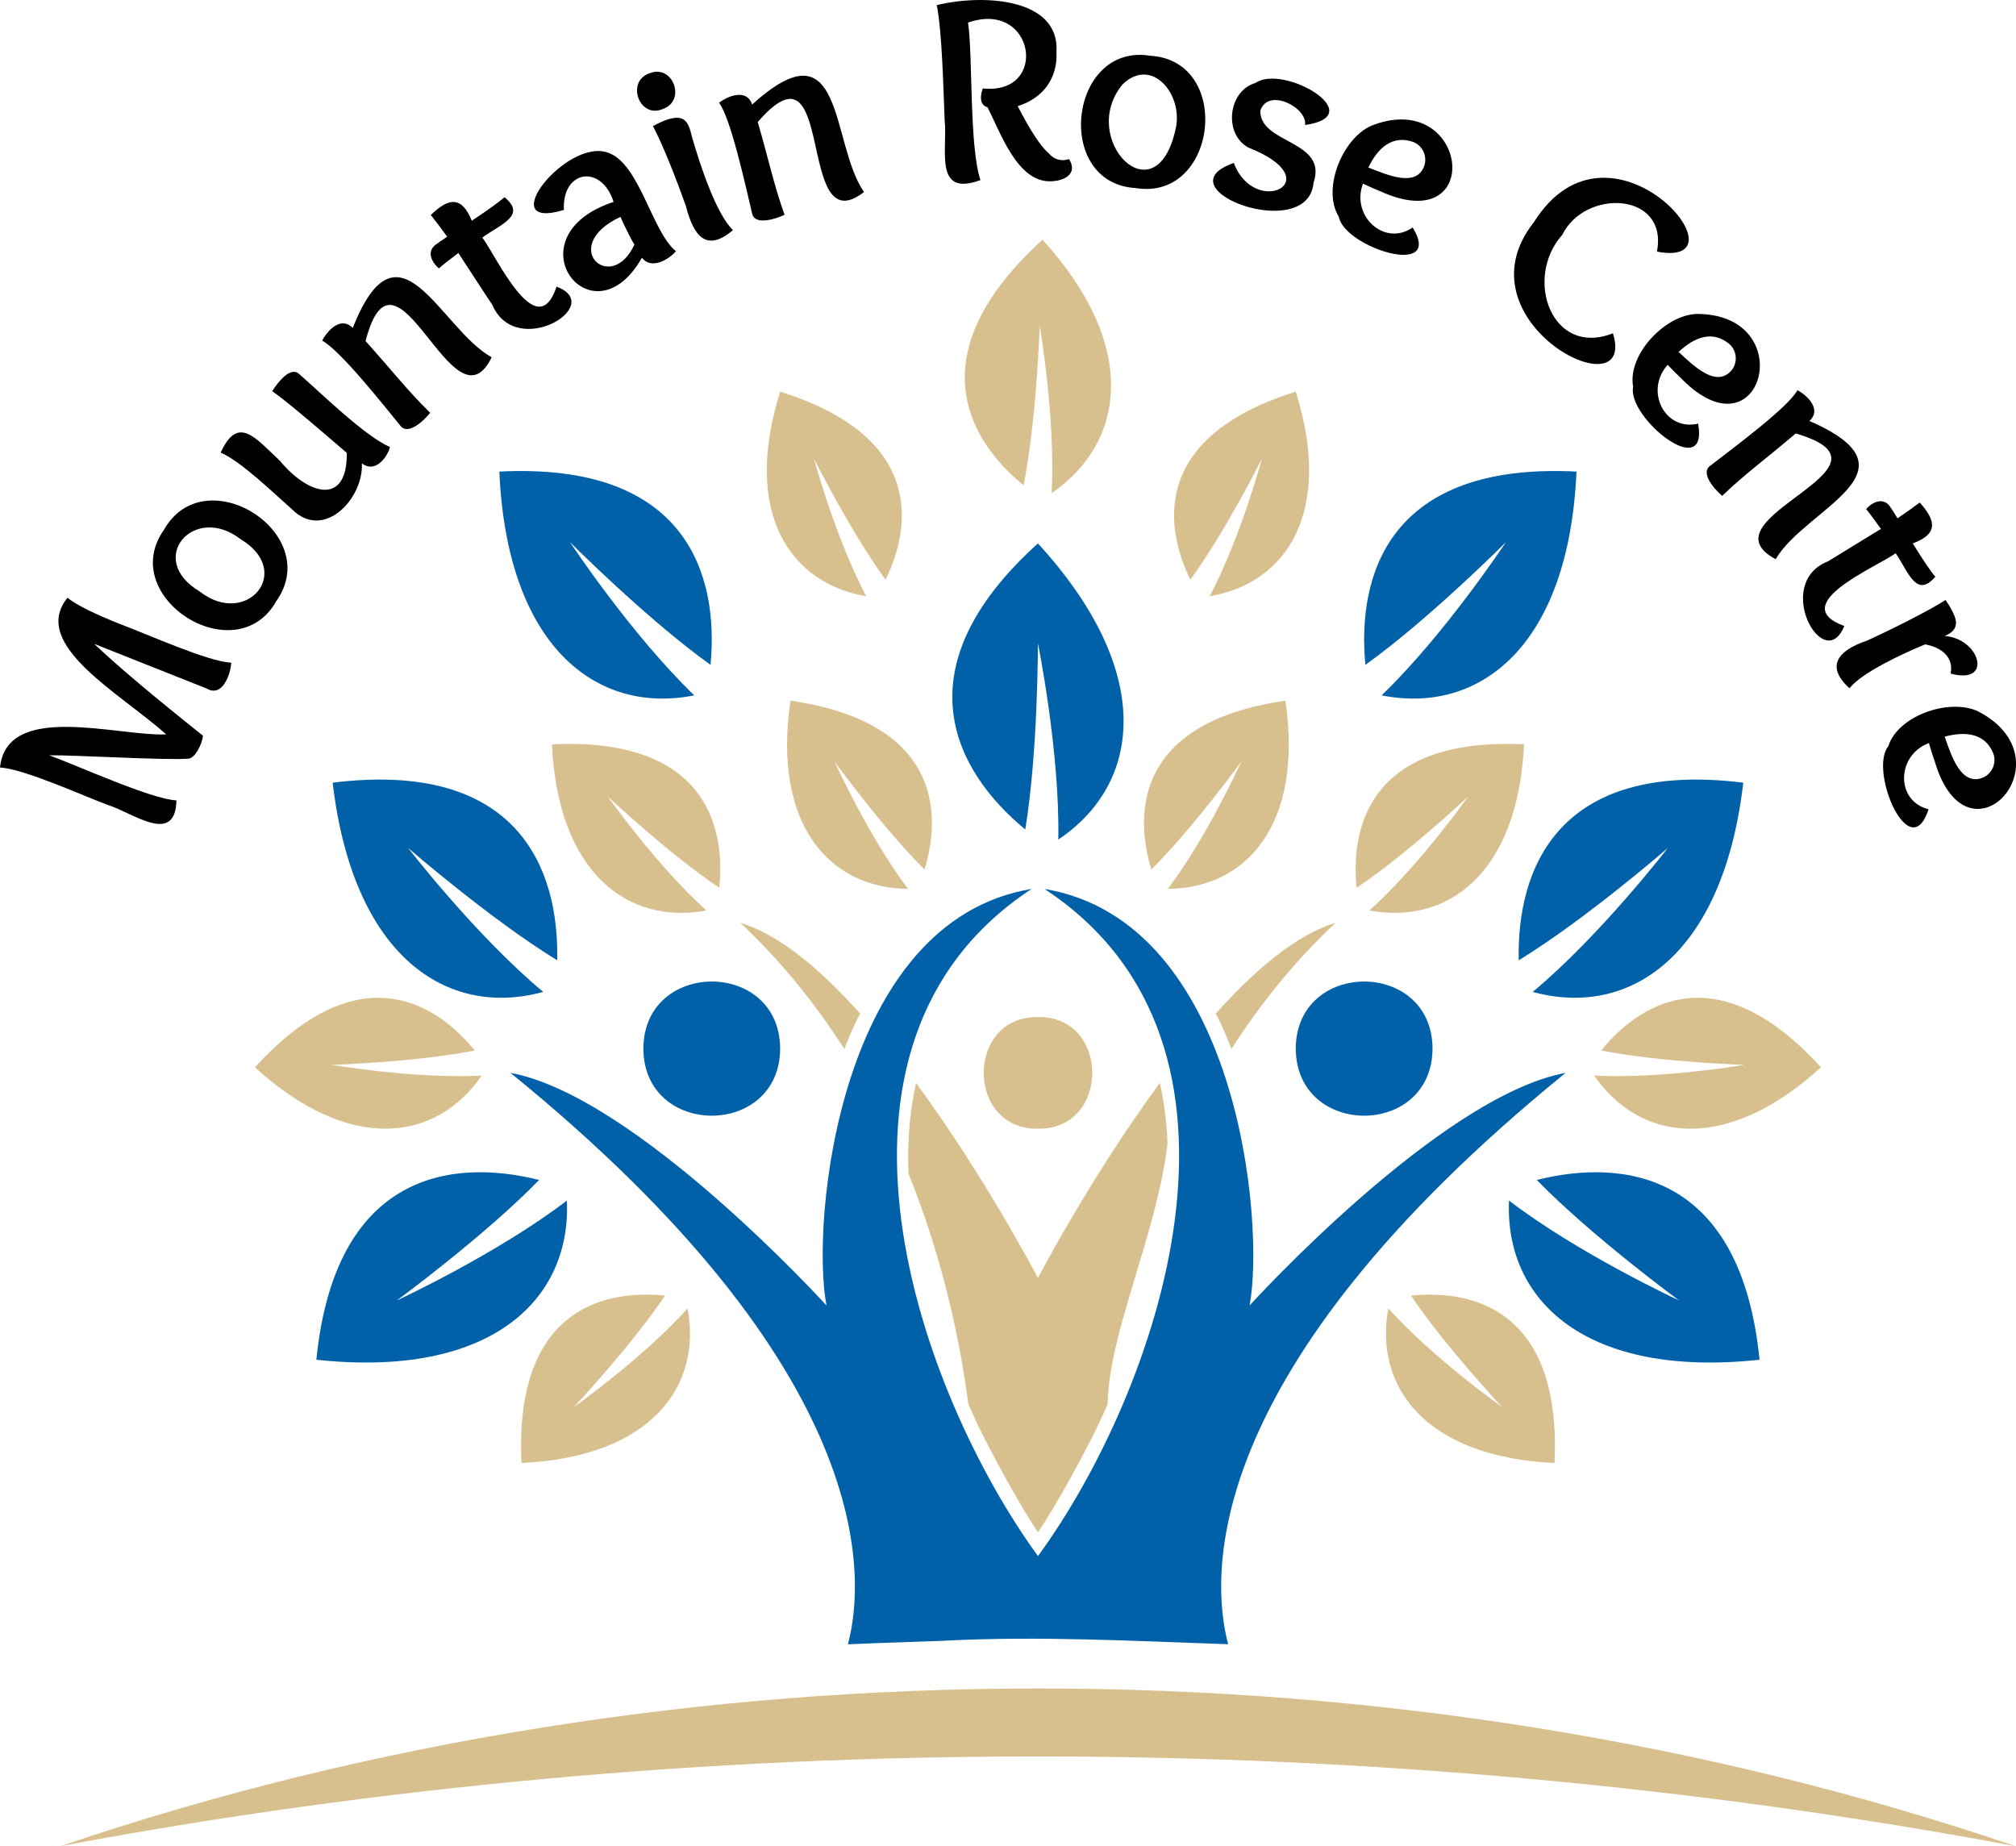
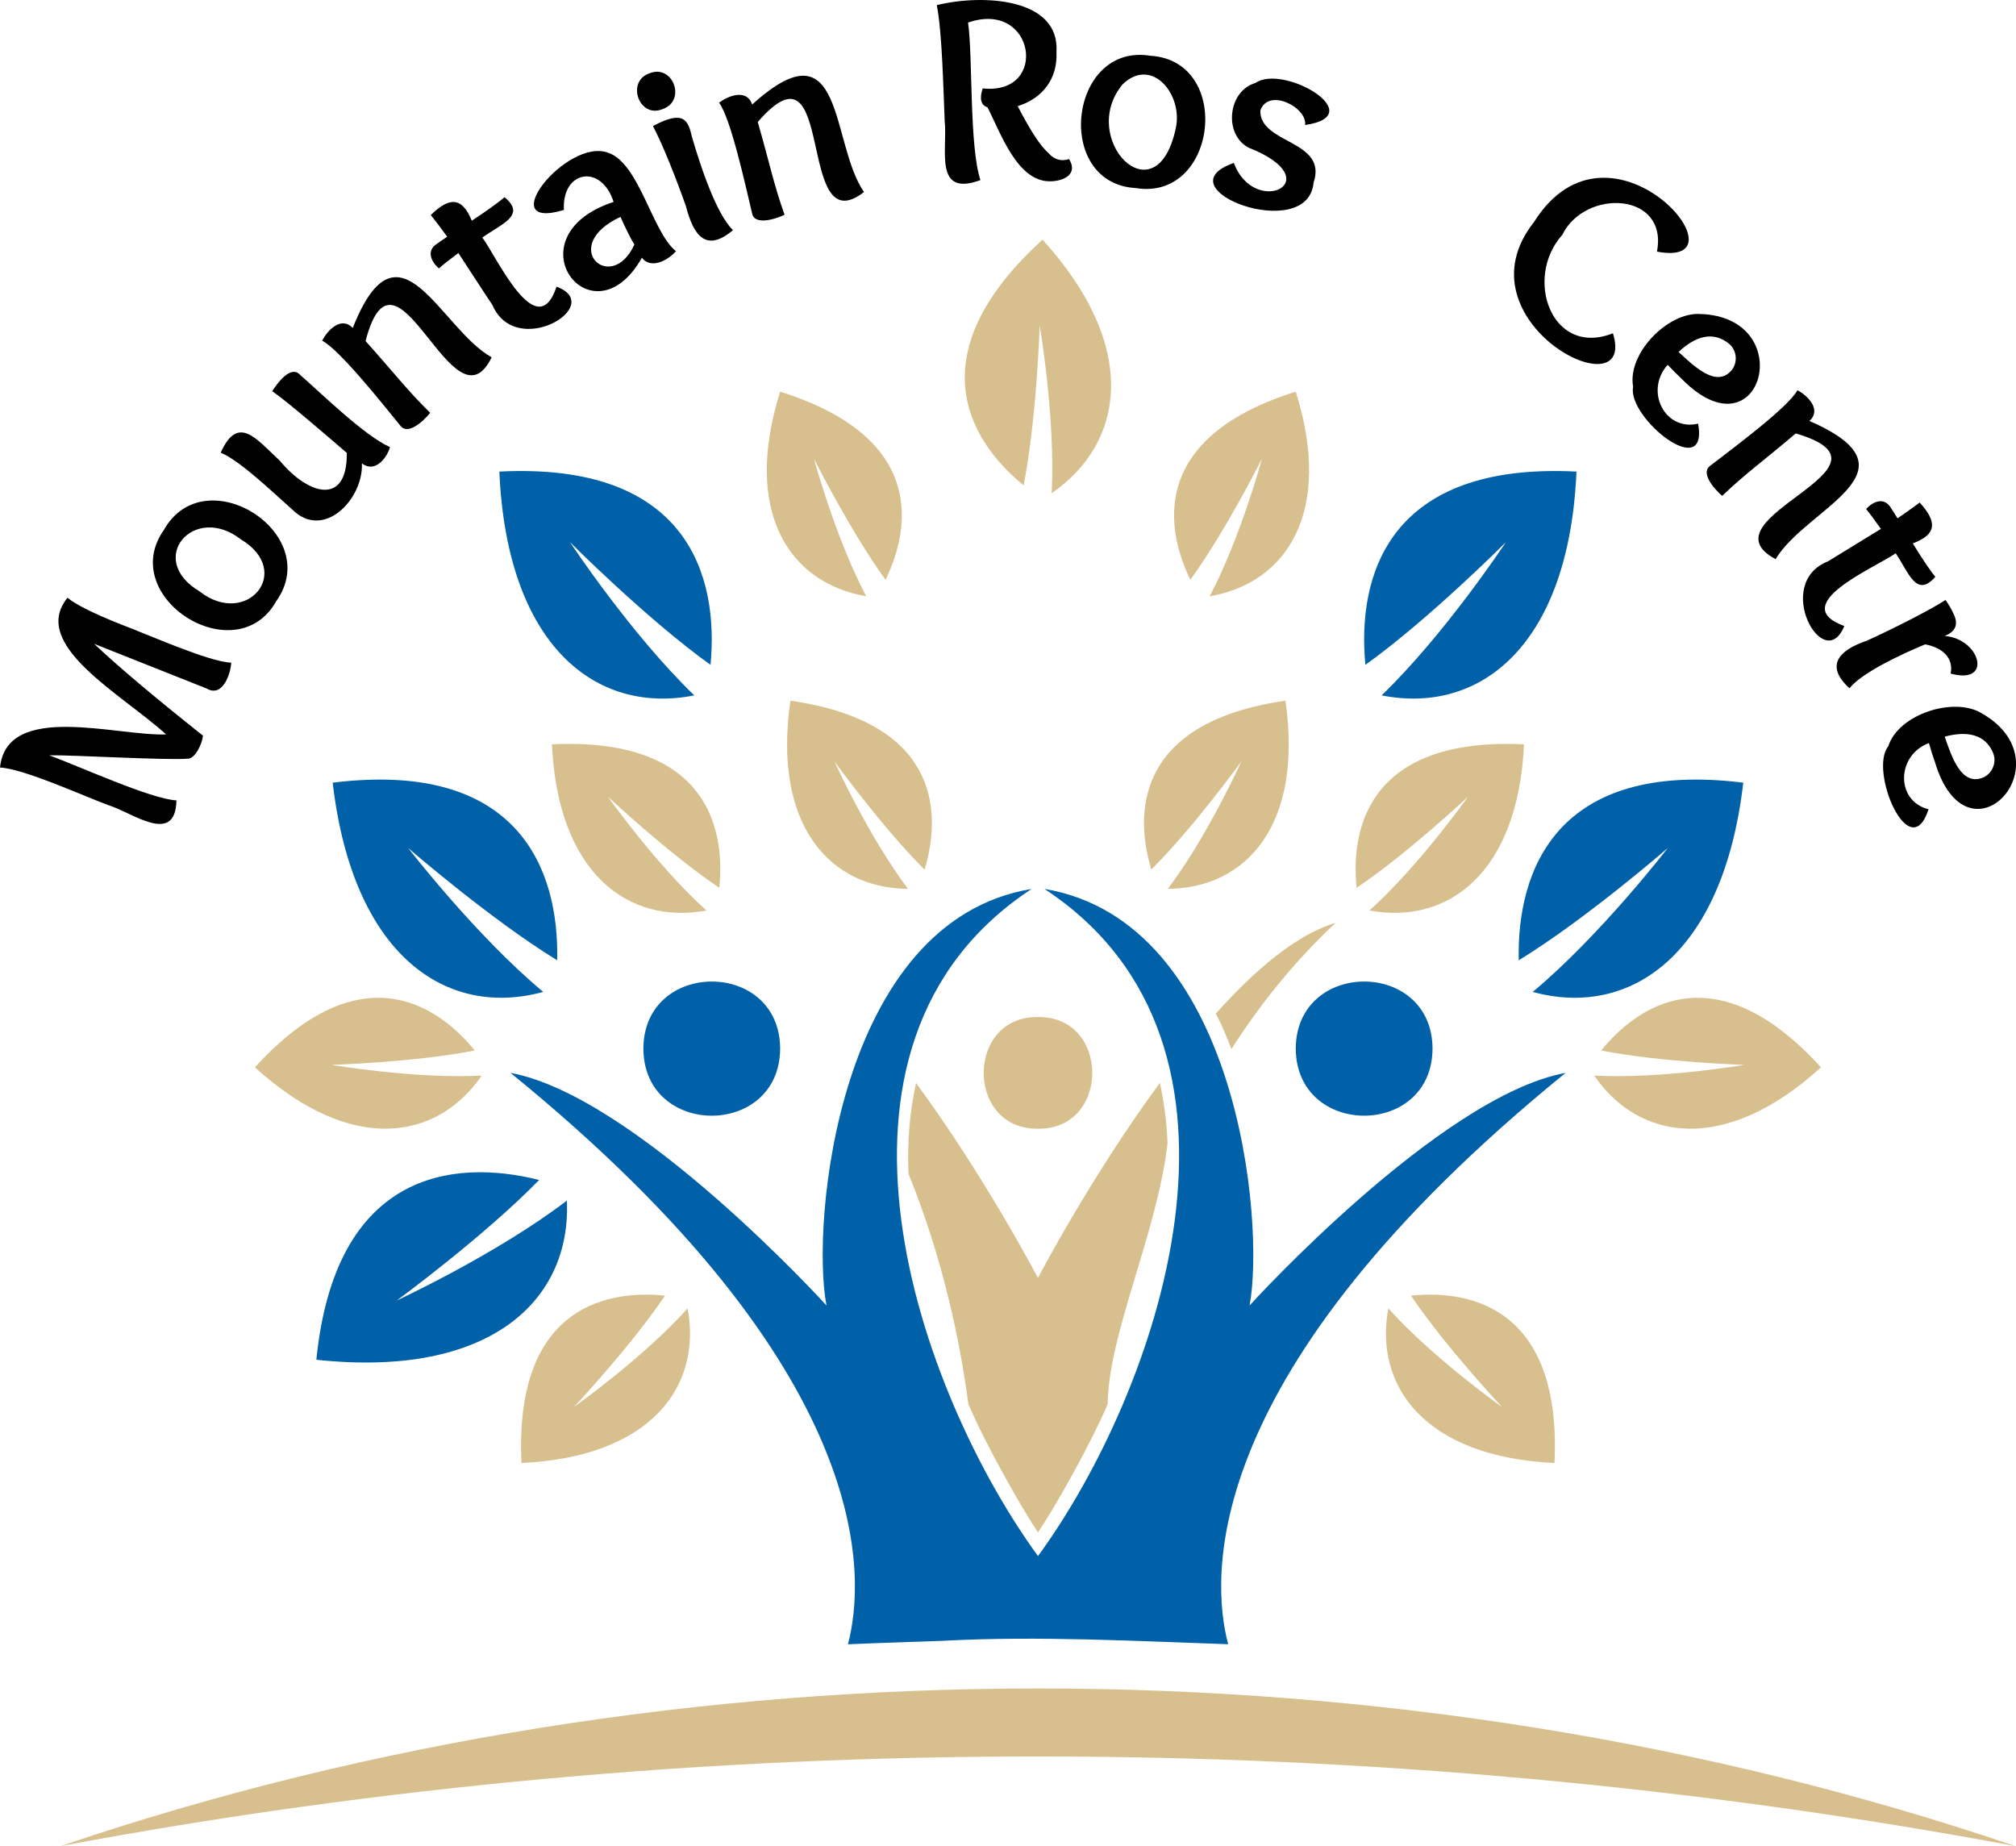
<svg xmlns="http://www.w3.org/2000/svg" id="Layer_1" viewBox="0 0 319.71 292.75">
  <defs>
    <style>.cls-1{fill:none;}.cls-2{clip-path:url(#clippath);}.cls-3{fill:#0061a9;}.cls-4{fill:#d8c08e;}.cls-5{clip-path:url(#clippath-1);}</style>
    <clipPath id="clippath">
      <rect class="cls-1" x="152" y="37.87" width="25.33" height="41.54" />
    </clipPath>
    <clipPath id="clippath-1">
      <rect class="cls-1" x="9.61" y="267.41" width="310" height="25.33" />
    </clipPath>
  </defs>
-   <path class="cls-3" d="m162.59,131.53c-11.01-9.09-20.13-25.36,2.01-45.36,18.71,20.42,16.43,38.14,3.23,46.96.27-13.92-3.23-31.11-3.23-31.11,0,0,.03,17.21-2.01,29.51Z" />
  <path class="cls-3" d="m216.53,105.44c-1.35-14.21,3.7-32.17,33.48-30.66-1.21,27.67-15.34,38.58-30.91,35.49,10.03-9.65,19.71-24.29,19.71-24.29,0,0-12.15,12.19-22.28,19.45Z" />
  <path class="cls-3" d="m240.85,152.28c-.32-14.27,6.01-31.82,35.61-28.17-3.2,27.51-18.08,37.38-33.39,33.18,10.7-8.91,21.41-22.81,21.41-22.81,0,0-12.99,11.29-23.63,17.8Z" />
-   <path class="cls-3" d="m243.71,187.11c13.85-3.47,32.36-1.17,35.33,28.51-27.53,2.96-40.44-9.38-39.73-25.24,11.05,8.46,26.97,15.84,26.97,15.84,0,0-13.88-10.18-22.57-19.11Z" />
  <g class="cls-2">
    <path class="cls-4" d="m162.34,76.97c-9.18-7.49-16.55-21.19,2.99-38.96,15.47,16.99,13.02,32.25,1.45,40.19.62-11.94-1.9-26.59-1.9-26.59,0,0-.46,14.76-2.55,25.36Z" />
  </g>
  <path class="cls-4" d="m215.14,140.79c-1.07-10.55,2.93-23.88,26.55-22.76-.96,20.54-12.17,28.64-24.51,26.35,7.94-7.17,15.62-18.04,15.62-18.04,0,0-9.63,9.05-17.66,14.44Z" />
  <path class="cls-4" d="m253.92,166.58c6.7-8.22,18.96-14.81,34.86,2.67-15.2,13.85-28.85,11.66-35.96,1.31,10.68.55,23.79-1.7,23.79-1.7,0,0-13.21-.41-22.69-2.28Z" />
  <path class="cls-4" d="m223.75,205.45c10.55-1.07,23.89,2.93,22.77,26.54-20.54-.95-28.64-12.16-26.35-24.51,7.17,7.95,18.03,15.63,18.03,15.63,0,0-9.05-9.64-14.44-17.66Z" />
  <path class="cls-4" d="m188.77,91.93c-4.53-9.33-5.33-22.92,16.72-29.82,6.03,19.18-1.54,30.39-13.65,32.44,4.89-9.25,8.29-21.81,8.29-21.81,0,0-5.8,11.55-11.36,19.2Z" />
  <path class="cls-4" d="m182.58,137.88c-2.98-9.93-1.6-23.47,21.27-26.77,2.88,19.9-6.38,29.76-18.65,29.84,6.31-8.35,11.66-20.2,11.66-20.2,0,0-7.57,10.47-14.28,17.14Z" />
  <path class="cls-3" d="m227.18,166.28c-.07,14.19-21.62,14.18-21.69,0,.07-14.18,21.63-14.18,21.69,0Z" />
  <path class="cls-3" d="m112.68,105.44c1.35-14.21-3.7-32.17-33.49-30.66,1.21,27.67,15.34,38.58,30.92,35.49-10.03-9.65-19.71-24.29-19.71-24.29,0,0,12.15,12.19,22.28,19.45Z" />
  <path class="cls-3" d="m88.36,152.28c.33-14.27-6.01-31.82-35.6-28.17,3.2,27.51,18.08,37.38,33.39,33.18-10.7-8.91-21.41-22.81-21.41-22.81,0,0,13,11.29,23.63,17.8Z" />
  <path class="cls-3" d="m85.5,187.11c-13.85-3.47-32.36-1.17-35.33,28.51,27.53,2.96,40.44-9.38,39.73-25.24-11.05,8.46-26.97,15.84-26.97,15.84,0,0,13.88-10.18,22.57-19.11Z" />
  <path class="cls-4" d="m114.07,140.79c1.08-10.55-2.93-23.88-26.54-22.76.95,20.54,12.16,28.64,24.5,26.35-7.95-7.17-15.62-18.04-15.62-18.04,0,0,9.64,9.05,17.66,14.44Z" />
  <path class="cls-4" d="m75.29,166.58c-6.7-8.22-18.96-14.81-34.86,2.67,15.2,13.85,28.85,11.66,35.96,1.31-10.68.55-23.8-1.7-23.8-1.7,0,0,13.21-.41,22.7-2.28Z" />
  <path class="cls-4" d="m105.46,205.45c-10.55-1.07-23.88,2.93-22.76,26.54,20.54-.95,28.64-12.16,26.35-24.51-7.16,7.95-18.03,15.63-18.03,15.63,0,0,9.05-9.64,14.44-17.66Z" />
  <path class="cls-4" d="m140.44,91.93c4.53-9.33,5.33-22.92-16.72-29.82-6.03,19.18,1.54,30.39,13.65,32.44-4.89-9.25-8.29-21.81-8.29-21.81,0,0,5.8,11.55,11.36,19.2Z" />
  <path class="cls-4" d="m146.63,137.88c2.98-9.93,1.6-23.47-21.28-26.77-2.88,19.9,6.38,29.76,18.65,29.84-6.3-8.35-11.66-20.2-11.66-20.2,0,0,7.57,10.47,14.28,17.14Z" />
  <path class="cls-3" d="m102.03,166.28c.07,14.18,21.62,14.19,21.69,0-.06-14.19-21.62-14.17-21.69,0Z" />
  <path class="cls-4" d="m195.29,166.35c4.48-7.02,9.9-13.81,16.51-20.01-6.16,1.83-12.76,7.43-19,14.4.99,1.79,1.75,3.72,2.49,5.61Z" />
  <path class="cls-4" d="m185.15,181.25c-.12-3.29-.54-6.48-1.21-9.53-11.03,14.99-19.34,30.93-19.34,30.93,0,0-8.31-15.93-19.33-30.92-1.03,4.69-1.41,9.59-1.19,14.41,5.43,13.39,8.14,26.35,9.49,36.51,2.86,6.69,8.63,16.81,11.04,20.34,2.42-3.52,8.19-13.64,11.05-20.33.16-11.36,7.85-27.07,9.5-41.41Z" />
-   <path class="cls-4" d="m136.42,160.74c-6.24-6.97-12.84-12.57-19.01-14.4,6.59,6.2,12.02,12.99,16.49,20.01.77-1.95,1.52-3.84,2.51-5.61Z" />
  <path class="cls-4" d="m164.61,178.98c11.48.17,11.48-17.87,0-17.7-11.48-.17-11.48,17.87,0,17.7Z" />
  <g class="cls-5">
    <path class="cls-4" d="m9.61,292.74c98.04-33.3,211.98-33.35,309.99,0-101.12-18.92-208.87-18.98-309.99,0Z" />
  </g>
  <path class="cls-3" d="m149.81,260.17c14.94-.77,30.12.05,44.96.56-2.78-10.45-4.9-43.11,53.51-90.6-19.94,3.67-50.11,36.88-50.11,36.88,2.45-13.11-1.76-60.9-32.53-66.05,37.75,24.8,17.66,80.25-1.03,105.79-18.67-25.62-38.78-80.95-1.01-105.79-30.77,5.09-35.03,53.13-32.53,66.05,0,0-30.18-33.21-50.11-36.88,58.41,47.49,56.28,80.17,53.51,90.61,5.09-.23,10.21-.36,15.36-.56Z" />
  <path d="m19.25,99.04c4.15,1.55,13.85,5.92,17.42,6.04-.08,1.72-1.35,5.6-3.9,4.1,0,0-17.83-7.08-17.83-7.08,3.64,3.46,9.39,8.31,17.25,14.56-.13,1.33-1.3,3.76-2.48,3.65-3.53.27-18.3-.61-21.9-.54,4.49,1.63,16.16,6.96,20.17,7.15-.15,7.24-7.01,1.93-10.71.79-4.07-1.5-13.45-5.8-17.27-6,1.09-10.49,18.56-4.95,26.35-5.25-7.19-6.49-21.68-14.22-15.65-21.67,1.39,1.13,4.24,2.54,8.54,4.25Z" />
  <path d="m38.17,85.51c-7.41-5.76-15.12,3.14-6.52,8.27,7.43,5.84,15.05-3.16,6.52-8.27Zm5.65,9.81c-6.41,11.38-25.37-.61-17.83-11.29,6.48-11.48,25.43.54,17.83,11.29Z" />
  <path d="m57.39,73.49c.26,5.62-6.06,12.29-11.06,7.29-2.83-2.49-8.25-7.74-11.33-9,2.75-6.13,5.61-2.21,9.37,1.27,4.52,5.47,10.72,7.24,10.63-1.23-2.8-2.41-9.45-8.16-11.83-9.79.93-1.48,2.95-4.03,4.31-2.69,3.65,3.2,10.32,9.76,14.37,11.56-.51,1.8-2.43,4.15-4.46,2.58Z" />
  <path d="m55.95,51.99c7.32-18.49,13.8.09,22.02,4.67-6.09,12.47-15.15-21.14-20-2.58,4.44,4.94,6.56,7.76,10.25,11.38-1.11,1.38-3.56,3.61-4.73,2.04-2.85-3.49-9.6-12.01-12.4-13.48.89-1.7,3.01-3.91,4.85-2.02Z" />
  <path d="m69.32,38.64c.21-.17.74-.53,1.6-1.1-.98-1.36-1.85-2.51-2.6-3.44,2.9-2.84,4.93-2.96,6.5.9,2.56-1.69,4.28-2.94,5.19-3.73,3.53,2.9-.53,4.24-3.52,6.4,2.26,3,8.65,17.17,11.77,7.79,7.95,2.93-6.41,11.68-10.19,2.87-.88-1.27-4.65-7.12-5.38-8.21-1.47,1.1-2.5,1.91-3.08,2.44-1.22-1.02-2.07-2.82-.29-3.92Z" />
  <path d="m99.69,37.12c-.58-1.17-1.02-2.07-1.29-2.73-9.93,4.63-1.48,12.46,2.21,4.38-.21-.3-.52-.85-.92-1.65Zm-2.38-5.1c-1.97-6.12-8.23-4.98-7.88,1.27-11.42,3.46.45-11.56,7.04-9.06,4.95,1.71,6.96,12.62,10.73,15.6-1.33,1.53-4.02,2.88-5.4,1.04-7.9,13.93-21.09-3.37-4.5-8.85Z" />
  <path d="m105.57,19.05c2.9-1.02,3.59.1,4.17,2.67,1.24,4.3,3.83,12.23,6.5,14.77-4.13,3.5-6.2,1.12-7.46-3.79-1.6-4.53-3.67-9.75-5.23-12.71.6-.33,1.27-.65,2.02-.94Zm-.44-1.77c-3.75,1.62-5.93-4.38-2.1-5.67,3.7-1.47,5.84,4.34,2.1,5.67Z" />
  <path d="m119.29,16.57c14.73-13.36,12.35,6.13,17.73,13.88-10.95,8.49-4.26-25.67-16.85-11.1,1.84,6.35,2.52,9.86,4.25,14.71-1.58.75-4.79,1.69-5.15-.23-1.04-4.38-3.36-15.01-5.23-17.54,1.54-1.18,4.42-2.21,5.25.29Z" />
  <path d="m166.27,24.27c.94,1.08,2.05,1.35,3.27.96,1.47,2.37-.82,3.52-3.04,3.52-5.23.03-7.85-7.8-9.9-11.73-1.34-.44-1.13-1.89-.75-3,10.58,1.13,8.28-14.14-2.33-10.44.78,5.44.17,19.51,1.96,24.98-7.47,2.74-5.17-4.86-5.67-9.44-.21-5.07-.4-14.02-1.25-18.31,7.45-1.81,19.53-1.08,18.98,7.42.22,4.26-2.22,7.39-6.15,8.6,2.01,3.89,3.64,6.37,4.88,7.44Z" />
  <path d="m186.44,20.44c1.27-5.35-3.72-11.56-8.4-7.08-7.17,8.61,5.26,21.45,8.4,7.08Zm-6.35,9.38c-13.07-.76-10.57-23.07,2.33-20.98,13.15.78,10.66,23.11-2.33,20.98Z" />
  <path d="m206.97,19.82c.38-2.77-5.82-5.98-7.1-2.29-.12,5.35,10.75,4.65,8.44,11.46-.91,9.77-24.4.94-12.64-3.15,3.34,8.87,15.51,2.76,2.31-2.44-3.96-2.12-3.27-8.98,1.13-10.25,4.48-3.08,18.34,5.16,7.87,6.67Z" />
-   <path d="m219,30.38c-.72-.29-1.68-.71-2.85-1.25-1.94,5.13,3.42,10.04,7.88,6.94,5.01,8.16-10.81,3.19-11.71-1.69-2.82-4.55.81-13,5.62-14.62,14.94-5.41,17.61,18.04,1.06,10.62Zm5.08-7.88c-3.17-1.1-5.53.83-7.08,4.06,3.21,1.29,7.51,3.08,8.81-.1.63-1.53-.14-3.38-1.73-3.96Z" />
  <path d="m255.79,52.86c3.96,12.74-25.06-1.81-12.52-17.65,12.13-19.27,34.59,7.55,19.5,4.69,1.83-9.46-11.4-10.05-15.02-2.65-6.13,6.84-1.7,19.44,8.04,15.6Z" />
  <path d="m266.68,60.06c-.57-.53-1.31-1.26-2.21-2.21-3.7,4.11-.47,10.58,4.83,9.33,1.68,9.43-11.28-.95-10.31-5.85-.96-5.27,5.49-11.82,10.58-11.54,15.86.44,9.81,23.19-2.9,10.27Zm7.6-5.48c-2.56-2.18-5.44-1.26-8.08,1.23,2.53,2.36,5.89,5.55,8.25,3.08,1.15-1.19,1.08-3.19-.17-4.31Z" />
  <path d="m286.94,66.75c18.3,7.96-.55,13.78-5.35,21.92-12.22-6.56,21.66-14.52,3.19-19.94-5.04,4.3-7.93,6.32-11.67,9.9-1.34-1.15-3.49-3.68-1.87-4.79,3.54-2.74,12.32-9.22,13.81-11.96,1.71.91,3.84,3.11,1.9,4.88Z" />
  <path d="m299.88,80.56c.15.21.5.75,1.04,1.63,1.39-.94,2.56-1.78,3.52-2.5,2.71,2.99,2.83,5.02-1.1,6.48,1.61,2.61,2.8,4.38,3.58,5.29-3.01,3.45-4.22-.67-6.29-3.73-3.03,2.19-17.44,8.14-8.15,11.54-3.21,7.89-11.43-6.78-2.56-10.27,1.33-.83,7.23-4.42,8.37-5.13-1.07-1.5-1.85-2.55-2.35-3.15,1.09-1.2,2.85-1.98,3.94-.17Z" />
  <path d="m309.67,97.06c1,1.86.55,3.05-1.27,3.79,5.65.42,7.71,7.82.94,5.96.52-2.51-1.36-4.15-4.04-4.63-3.76,1.55-10.07,4.51-12,6.96-3.83-3.48-1.88-5.98,2.75-7.54,4.36-1.98,10.24-4.98,12.48-6.46.48.68.86,1.32,1.15,1.92Z" />
  <path d="m306.84,120.79c-.27-.72-.58-1.71-.94-2.96-5.16,1.91-5.33,9.18-.06,10.5-2.96,9.13-9.51-6.1-6.39-9.98,1.61-5.11,10.39-7.9,14.77-5.27,13.85,7.83-2.23,25.07-7.38,7.71Zm9.29-1.27c-1.25-3.15-4.22-3.64-7.73-2.71,1.12,3.27,2.61,7.66,5.85,6.58,1.56-.52,2.45-2.31,1.87-3.88Z" />
</svg>